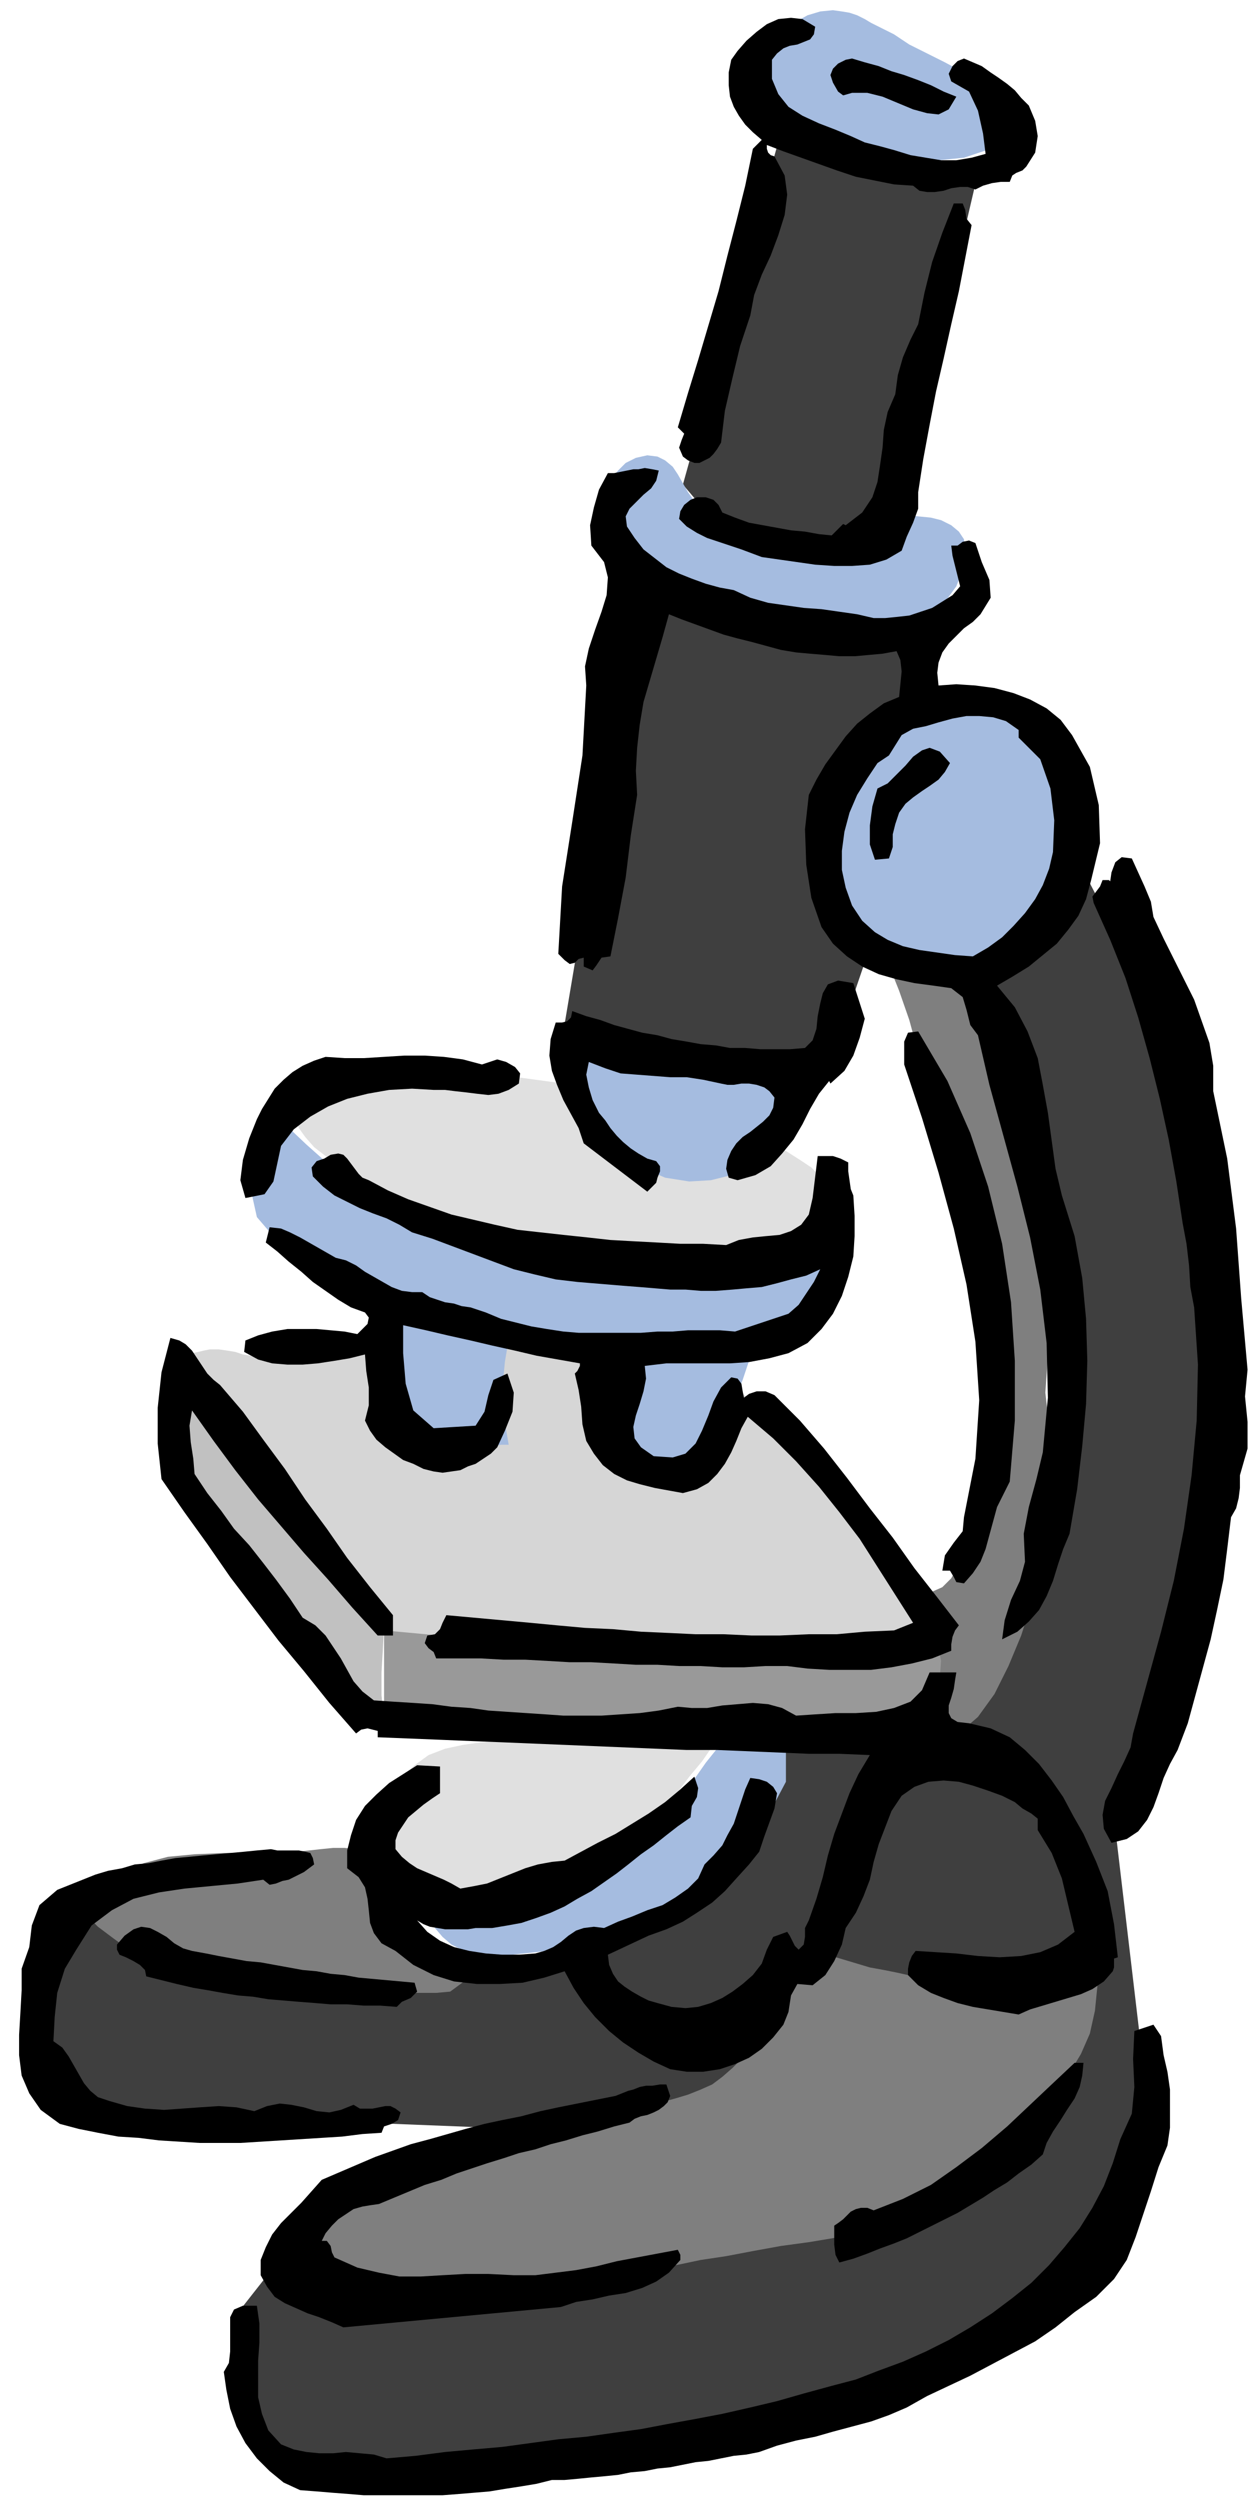
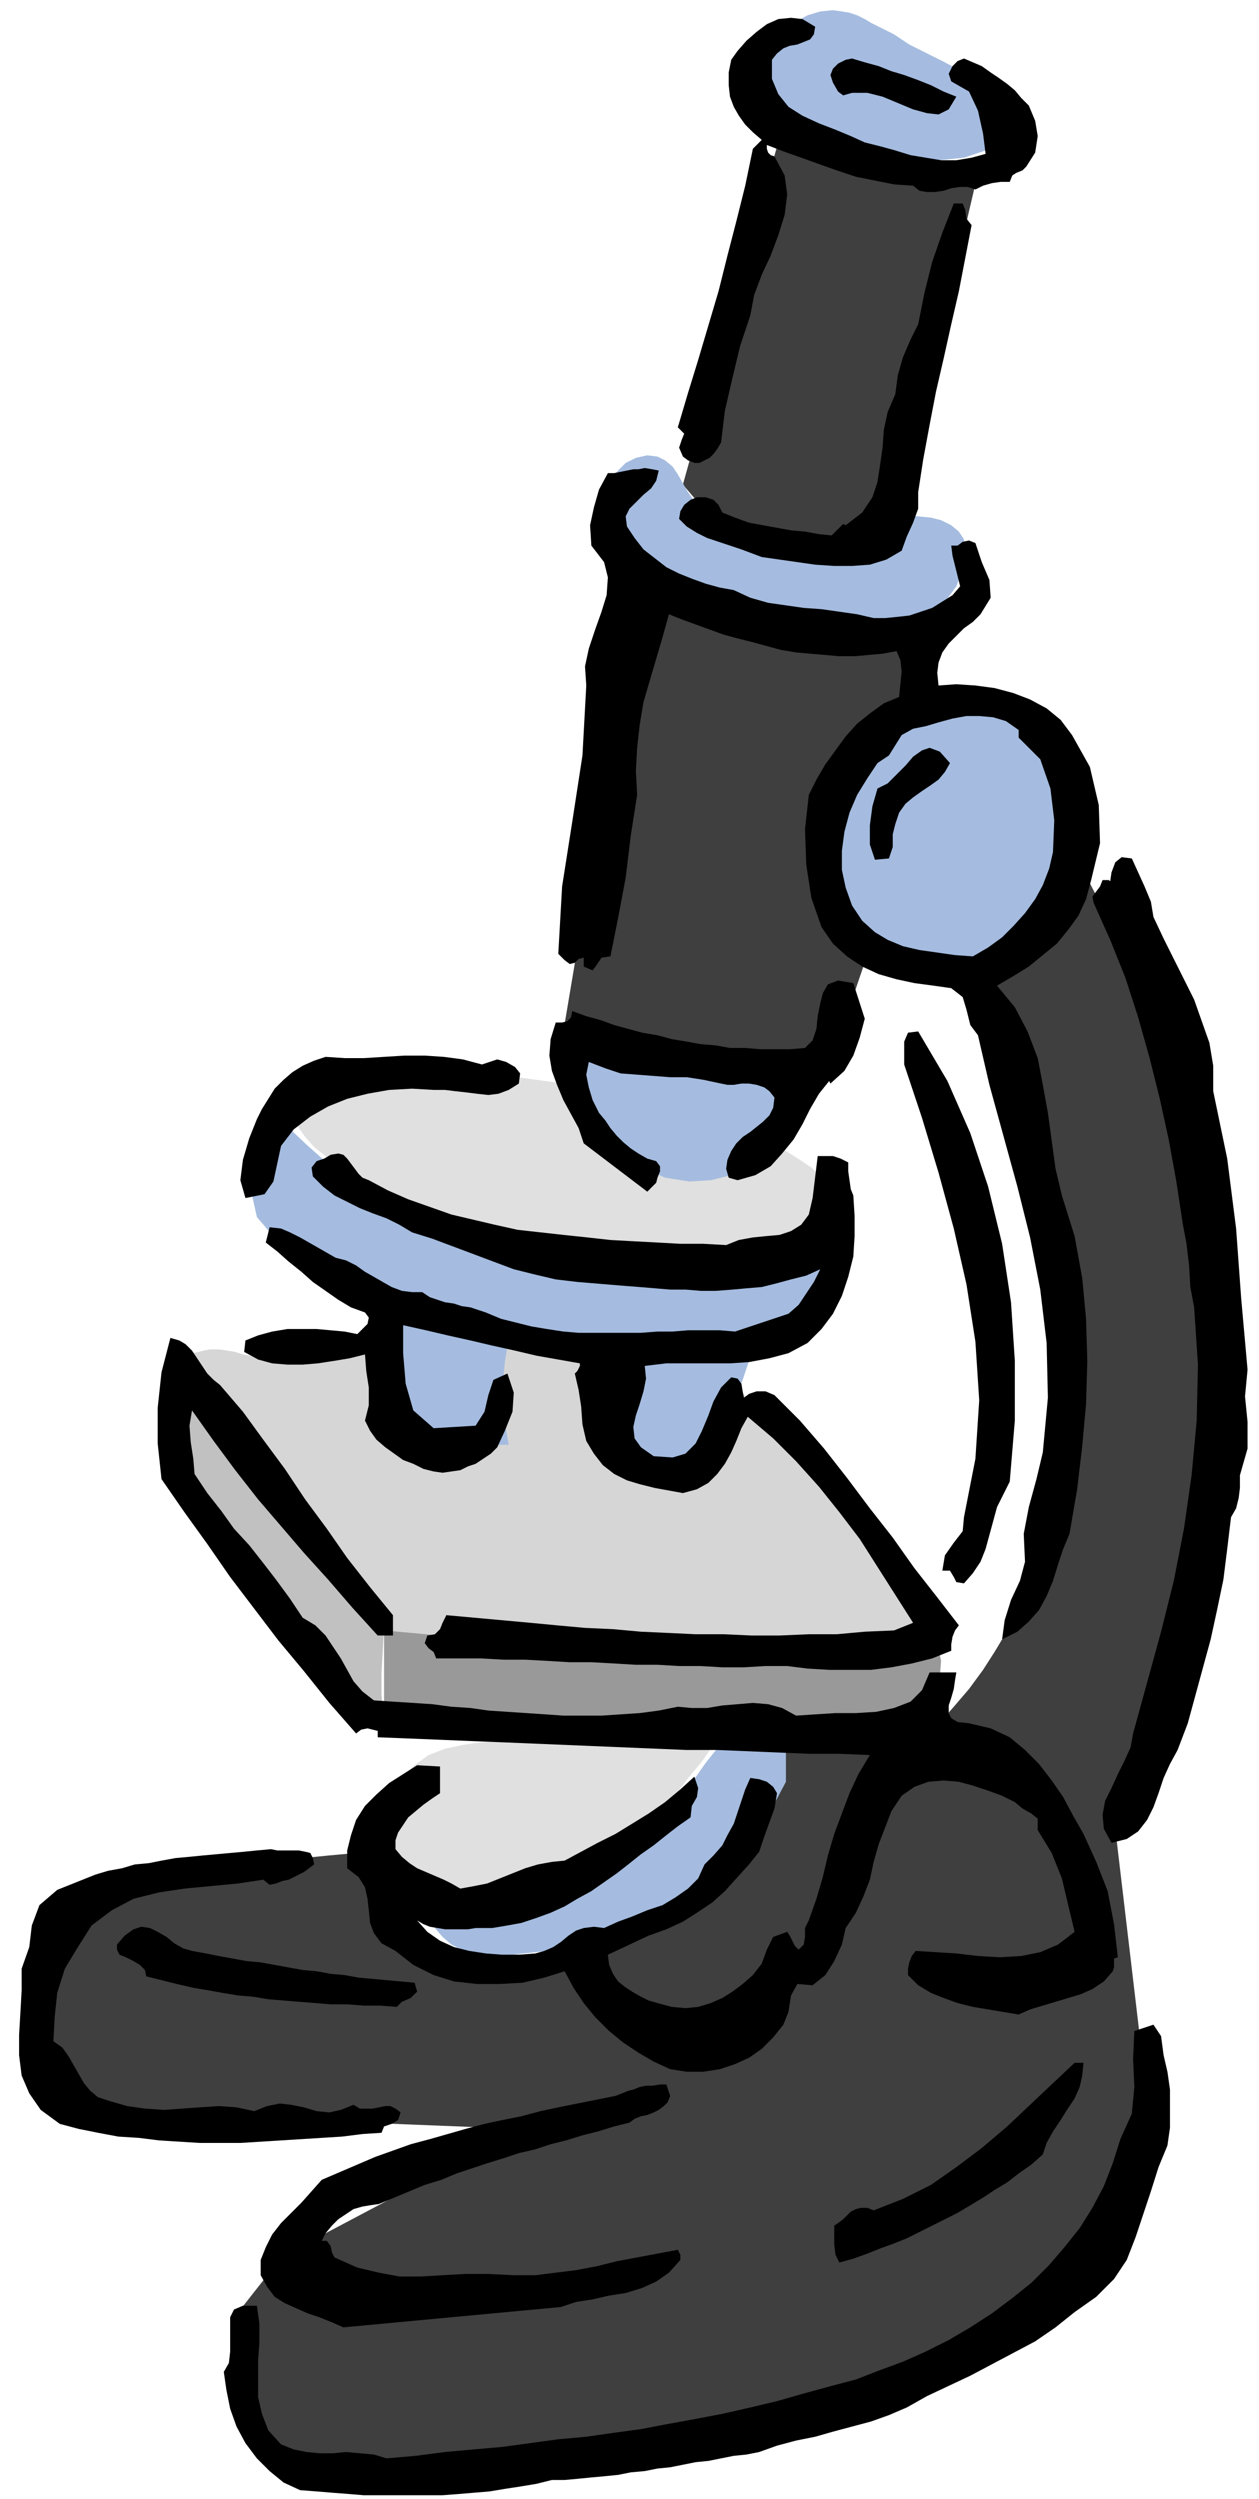
<svg xmlns="http://www.w3.org/2000/svg" fill-rule="evenodd" height="188.64" preserveAspectRatio="none" stroke-linecap="round" viewBox="0 0 990 1965" width="95.04">
  <style>.pen1{stroke:none}.brush2{fill:#e0e0e0}.brush8{fill:#a5bce0}.brush9{fill:#000}</style>
  <path class="pen1 brush2" d="m231 873 1-6 3-5 5-5 6-4 8-4 10-3 11-2 13-2 14-1h33l18 1 19 1 20 2 22 3 22 3 22 4 22 4 21 4 20 5 19 6 18 6 17 6 16 6 14 6 13 7 11 7 9 6 7 7 6 7 3 7 1 6-1 6-3 6-5 5-7 5-9 5-10 4-12 4-14 2-15 3-16 1-17 1-19 1-20-1-20-1-22-2-22-3-22-4-22-4-20-6-20-6-18-6-18-7-16-7-15-8-14-8-12-8-10-8-9-7-7-8-5-7-3-7-1-7z" />
  <path class="pen1" d="M726 504v43l-12 5-10 6-10 7-8 7-8 9-6 9-6 11-6 12-9 28-3 27 5 26 12 27 4 7 4 6 5 5 6 6-29 85-11 2-10 1-10 1-9 1h-40l-19-1-17-1-16-2-15-2-15-3-16-4-16-5-18-6 61-363 13 8 11 8 12 6 11 6 12 5 12 5 13 5 15 4 17 4 15 4 15 2 14 2h29l16-1 17-2zm43-368-66 283-8 4-7 3-6 2-7 2-6 1-7 1-8 1h-25l-16-2-14-4-14-5-13-7-12-10-12-11-11-13 76-273 10 3 9 3 8 2 8 2 8 2 9 2 9 2 10 2 11 2 11 2 10 2 10 1 10 1 10 1 11 1h12zM71 1504l-33 24-15 90 34 42 354 14-189 100-33 42 4 90 43 33 15 1 14 1 13 1h74l12-1 12-1 12-1 13-1 13-1 14-1 15-2 23-3 23-2 21-2 21-2 20-3 20-2 19-3 19-4 19-4 18-5 19-6 18-7 19-8 18-10 20-11 19-13 18-13 17-11 16-12 14-11 13-13 13-14 12-16 11-18 10-22 8-19 6-21 4-23-5-57-19-161 21-36 17-34 15-32 12-33 9-34 7-35 5-38 4-41 2-35-1-33-2-30-3-30-6-29-6-30-8-32-9-35-8-32-9-29-9-27-9-26-10-25-12-26-13-28-15-29-3 9-3 8-3 7-3 7-4 7-5 6-6 6-6 7-6 5-5 5-6 4-5 3-6 3-5 3-7 2-7 3 9 21 9 20 7 19 6 19 6 18 5 20 5 21 5 23 8 42 7 40 5 37 3 36-1 36-4 37-9 38-14 40-8 19-8 18-9 16-9 15-9 14-11 15-12 14-14 16-128 9-2 16-3 16-3 14-5 13-7 13-7 12-9 12-11 13-17 17-17 14-18 11-18 8-19 6-21 4-22 2-23-1h-14l-13-1h-13l-12-2-12-3-11-5-10-7-9-10-9-12-6-12-3-13-1-15h-12l-12 1-11 1-10 1-10 1-11 2-12 2-12 2-19 3-17 4-16 3-15 4-16 5-15 5-16 6-18 7z" style="fill:#3f3f3f" />
-   <path class="pen1" d="M825 929v123l-3 43 3 27 3 28-3 43-3 20-5 23-6 25-8 25-10 24-11 22-13 18-15 13-37-10 7-17 8-15 6-16 2-18-1-7-3-6-3-5-5-4-6-4-6-4-7-3-6-5 5 1 4 1 4 2 5 1 11-2 9-4 7-7 5-9 5-10 4-11 3-12 4-11 8-24 7-21 4-22v-25l-6-46-4-35-3-29-4-25-7-24-9-27-14-33-20-42v-11l-6-22-8-23-4-10 62 9 2 4 5 12 7 18 9 21 10 24 10 26 9 24 8 22zm-61 632h99l-2 20-4 18-7 16-9 15-11 13-13 14-14 13-15 14-15 14-15 13-14 11-14 11-16 9-16 7-18 6-20 4-24 4-22 3-22 4-21 4-20 3-19 4-20 3-19 4-19 3-19 2-20 3-20 2-21 2-21 1-23 1h-54l-15-1-14-2-12-4-10-6-7-8-2-12 2-14 5-12 8-10 11-9 12-7 13-7 15-6 14-6 13-6 12-4 13-4 11-3 12-3 12-2 11-2 11-1 12-2 11-1 12-1 12-2 12-2 13-2 13-3 13-4 11-3 11-3 10-3 10-4 9-4 8-6 8-7 8-8 11-18 4-20 4-19 10-19 6-6 8-3h8l9 2 10 3 10 3 10 3 10 3 11 2 10 2 9 2 9 1 10 2 9 2 11 1 11 2zm-542-104h-46l-23 1-21 2-19 5-18 9-16 12-13 18 11 11 12 9 11 8 12 7 12 6 12 5 12 5 13 3 13 2 13 2 14 2 14 1 14 1h67l9 1h38l11-1 19-14-11-2-11-1-11-2-10-3-8-4-8-5-7-7-5-9-2-16 3-16 1-14-7-11-9-5-8-3-9-1h-9l-10 1-9 1-10 1-11 1z" style="fill:#7f7f7f" />
  <path class="pen1 brush2" d="m297 1448 2 12 6 10 8 8 11 7 13 4 13 4 14 1 14 1 16-1 14-1 14-3 13-4 13-5 12-6 12-7 11-8 10-9 11-9 10-10 9-11 10-12 9-12 10-12 9-13-13-2-13-2-12-2-12-1-12-1-12-1h-23l-12 1h-12l-12 1-12 1-12 1-13 2-13 1-14 2-14 3-13 5-11 8-10 9-8 11-6 12-4 14-1 14z" />
  <path class="pen1" style="fill:#d6d6d6" d="m146 1065 5-1 5-1 4-1 5-1h7l7 1 6 1 6 2 6 1 6 2 7 1 7 1 240-18h94l16 22 15 19 15 18 14 16 15 16 15 17 16 17 17 20 8 10 9 9 9 9 8 9 7 9 6 11 4 11 1 13-2 8-4 6-7 4-8 3-10 1-10 1h-37l-16-1-15-1-14-2-14-3-15-2-15-3-17-4H382l-13 1-12 2-11 2-11 1h-10l-11-1-10-3-11-5-9-7-6-8-4-9-3-10-2-10-3-11-5-10-6-10-14-18-15-18-14-16-14-17-14-17-13-18-13-18-12-20z" />
  <path class="pen1" style="fill:#c1c1c1" d="m146 1094 19 16 17 14 16 15 14 15 14 15 13 17 12 19 13 21 5 7 6 6 6 6 7 5 5 6 5 6 3 7 1 9-1 20-1 17v18l2 20-14-12-14-12-12-12-11-12-10-12-9-13-9-12-9-13-8-12-8-13-9-13-8-14-9-13-9-15-10-14-11-15 4-52z" />
  <path class="pen1" style="fill:#999" d="M302 1349v-67l207 19 146-14h76l2 5 3 4 3 5 1 5-1 13-3 15-3 16-2 13h-44l-21 1h-75l-18-1h-18l-18-1-18-1-19-1-20-1-21-2-21-2-23-2-14-1-15-1-14-1h-13l-14-1h-43z" />
  <path class="pen1 brush8" d="m222 882 19 18 18 16 19 15 19 13 19 12 19 10 19 10 20 7 20 7 21 6 21 4 22 4 23 3 24 2 24 1h25l14-1 13-1 12-3 11-3 11-4 12-5 11-6 13-6 1 5 1 4 1 5 1 5-2 13-6 9-9 8-11 6-11 7-11 7-9 9-7 11-5 15-6 15-6 14-8 13-8 11-11 9-12 6-15 2h-5l-5-1h-4l-4-1-5-1-4-1h-5l-5-1-3-26-1-23 1-23 3-26-4 2-5 1-4 2-3 1-4 1-4 1-5 1h-10l-7-1-5-1-6-2-5-2-6-2-6-3-6-3-4 24-2 21 1 21 4 23h-6l-6 1-6 1h-5l-5 1-6 1-6 1h-6l-15-2-12-7-9-11-6-13-5-16-3-16-2-17v-16l-4-19-12-13-17-11-19-9-19-10-17-10-12-14-4-18 3-16 6-14 8-13 7-14zm108 608 5 1 5 1 4 2 5 1h13l12-1h11l12-2 10-1 11-2 10-3 10-3 10-4 9-4 10-4 9-6 9-5 10-7 9-7 10-8 10-10 9-10 7-11 8-11 7-10 8-10 9-9 12-9h34v43l-9 17-11 16-11 15-11 13-13 13-13 11-14 10-14 9-15 7-16 7-17 6-17 4-18 4-18 2-19 2h-20l-10-1-9-3-8-4-7-6-6-7-6-8-3-9-3-9zM703 27l-6-3-6-3-6-3-5-3-6-3-6-2-6-1-7-1-10 1-10 3-9 5-7 6-7 8-5 9-3 10-1 10 3 19 9 15 13 11 17 9 20 6 21 3 21 2 21 1h10l10-1 10-1 9-3 9-3 6-5 4-7 2-8-2-13-7-11-10-9-13-9-13-7-14-7-14-7-12-8zm-48 397 8-1 7-2 5-3 4-4 4-3 5-3 7-2 8-1h10l9 1 10 1 8 2 8 4 6 5 4 6 1 9-2 15-5 13-8 11-10 10-12 8-14 5-14 4-15 1-22-1-19-1-19-3-18-4-18-6-17-6-19-8-19-9-10-4-9-4-10-5-9-5-8-5-6-7-4-7-1-10 1-10 1-10 3-9 4-9 6-7 6-6 8-4 9-2 8 1 6 3 6 5 4 6 4 7 4 7 5 7 5 6 10 8 12 5 13 5 14 3 14 1 14 1 14 1h13zM448 816l11 3 10 3 9 3 9 2 10 2 9 2 11 2 11 2h94l2 5 3 4 4 4 1 6-2 16-6 15-8 13-12 11-13 8-16 7-16 4-17 1-19-3-16-7-15-12-12-15-11-17-9-19-7-20-5-20z" />
  <path class="pen1 brush9" d="m641 21-1 6-3 4-5 2-5 2-6 1-5 2-5 4-4 5v15l5 12 8 10 11 7 13 6 13 5 12 5 11 5 12 3 11 3 13 4 12 2 12 2h12l12-2 11-3-2-16-4-18-7-15-14-8-2-6 3-6 4-4 5-2 7 3 7 3 7 5 6 4 7 5 6 5 5 6 6 6 5 12 2 12-2 13-7 11-3 3-5 2-3 2-2 5h-7l-7 1-7 2-6 3-6-2h-6l-7 1-6 2-7 1h-6l-6-1-5-4-15-1-15-3-15-3-15-5-14-5-14-5-14-5-13-5v3l1 3 2 2 3 1 8 15 2 15-2 16-5 16-6 16-7 15-6 16-3 16-8 24-6 25-6 26-3 25-3 5-3 4-3 3-4 2-4 2h-4l-5-2-4-3-3-7 2-6 2-5-5-5 8-27 8-26 8-27 8-27 7-28 7-27 7-28 6-29 7-7-7-6-6-6-5-7-4-7-3-8-1-9V57l2-10 5-7 7-8 8-7 8-6 9-4 10-1 9 1 10 6z" />
  <path class="pen1 brush9" d="m752 76-6 10-8 4-9-1-11-3-12-5-12-5-12-3h-12l-7 2-4-3-4-7-2-6 2-5 4-4 6-3 5-1 10 3 11 3 10 4 10 3 11 4 10 4 10 5 10 4zm12 101-5 26-5 26-6 26-6 27-6 26-5 26-5 27-4 26v13l-4 11-5 11-4 11-12 7-13 4-14 1h-14l-15-1-14-2-14-2-14-2-8-3-8-3-9-3-9-3-9-3-8-4-8-5-6-6 1-6 3-5 5-4 5-2h7l6 2 4 4 3 6 10 4 11 4 11 2 11 2 11 2 11 1 11 2 10 1 9-9 2 1 13-10 8-12 4-12 2-13 2-14 1-14 3-14 6-14 2-15 4-14 6-14 6-12 5-25 6-24 8-23 9-23h7l2 5 1 7 4 5z" />
  <path class="pen1 brush9" d="m518 370-2 8-4 6-6 5-6 6-5 5-3 6 1 8 6 9 7 9 9 7 9 7 10 5 10 4 11 4 11 3 11 2 13 6 14 4 14 2 14 2 14 1 14 2 14 2 13 3h9l10-1 9-1 9-3 9-3 8-5 8-5 6-7-2-8-2-8-2-8-1-8h5l4-3 5-1 5 2 5 15 6 14 1 14-8 13-6 6-7 5-6 6-6 6-5 7-3 8-1 8 1 10 14-1 15 1 15 2 15 4 13 5 13 7 11 9 9 12 14 25 7 30 1 30-7 29-4 15-6 13-8 11-9 11-11 9-11 9-13 8-12 7 14 17 10 19 8 21 4 21 4 22 3 22 3 22 5 21 10 32 6 33 3 32 1 33-1 34-3 33-4 34-6 35-5 12-4 12-4 13-5 12-6 11-8 9-9 8-12 6 2-15 5-16 7-15 4-15-1-22 4-21 6-22 5-21 4-43-1-43-5-42-8-41-10-40-11-40-11-40-9-39-6-8-3-12-3-10-9-7-14-2-15-2-14-3-14-4-13-6-12-8-11-10-9-13-8-23-4-26-1-28 3-27 6-12 7-12 8-11 8-11 9-10 10-8 11-8 12-5 1-10 1-10-1-9-3-7-11 2-11 1-11 1h-12l-11-1-12-1-11-1-12-2-11-3-11-3-12-3-11-3-11-4-11-4-11-4-10-4-5 18-5 17-5 17-5 17-3 18-2 18-1 18 1 19-5 32-4 33-6 32-6 30-7 1-4 6-3 4-7-3v-7l-4 1-3 3-4 1-4-3-5-5 3-53 8-51 8-52 3-55-1-15 3-14 5-15 5-14 4-13 1-14-3-12-10-13-1-16 3-14 4-14 7-13h5l5-1 5-1 5-1h4l5-1 6 1 5 1z" />
  <path class="pen1 brush8" d="m801 580 17 17 8 23 3 25-1 25-3 13-5 13-6 11-8 11-9 10-9 9-11 8-12 7-14-1-14-2-14-2-13-3-12-5-10-6-10-9-8-12-5-14-3-14v-15l2-15 4-15 6-14 8-13 8-12 9-6 5-8 5-8 9-5 10-2 10-3 11-3 11-2h10l11 1 10 3 10 7v6z" />
  <path class="pen1 brush9" d="m747 600-4 7-5 6-7 5-6 4-7 5-6 5-5 7-3 9-2 8v10l-3 9-11 1-4-12v-15l2-15 4-14 8-4 7-7 7-7 6-7 7-5 6-2 8 3 8 9zm160 121 8 17 8 16 8 16 8 16 6 17 6 17 3 18v20l11 53 7 55 4 55 5 56-2 21 2 20v21l-6 21v10l-1 8-2 8-4 7-3 25-3 24-5 24-5 23-6 22-6 22-6 22-8 21-6 11-5 11-4 12-4 11-5 10-7 9-9 6-12 3-6-11-1-11 2-11 5-10 5-11 5-10 5-11 2-11 11-40 11-40 10-40 8-41 6-42 4-43 1-44-3-45-3-16-1-17-2-17-3-16-5-33-6-33-7-32-8-32-9-32-10-31-12-30-13-29-1-5 3-4 3-4 2-5h5l1 1 1-7 3-8 5-4 8 1 5 11 5 11 5 12 2 12zm-227 80-4 15-5 14-7 12-11 10-1-2-8 10-7 12-6 12-7 12-9 11-9 10-12 7-14 4-7-2-2-7 1-7 3-7 4-6 5-5 6-4 5-4 5-4 5-5 3-6 1-8-4-5-4-3-6-2-6-1h-6l-6 1h-5l-5-1-14-3-13-2h-13l-13-1-13-1-13-1-12-4-13-5-2 10 2 10 3 10 5 10 5 6 4 6 5 6 5 5 6 5 6 4 7 4 7 2 3 4v4l-2 5-1 4-7 7-50-38-4-12-6-11-6-11-5-12-4-11-2-12 1-13 4-13h5l4-1 3-3 1-5 11 4 11 3 11 4 11 3 11 3 12 2 11 3 12 2 11 2 12 1 11 2h12l12 1h23l12-1 6-6 3-9 1-10 2-10 2-8 4-7 8-3 12 2 9 28zm42 10 23 39 18 41 14 42 11 45 7 46 3 46v47l-4 48-5 10-5 10-3 11-3 11-3 11-4 10-6 9-7 8-6-1-2-4-3-5h-6l2-12 7-10 7-9 1-11 9-46 3-46-3-46-7-45-10-44-12-44-13-43-14-42v-18l3-7 8-1zm-331 22 7 2 7 4 4 5-1 8-8 5-8 3-8 1-9-1-8-1-9-1-8-1h-9l-17-1-18 1-17 3-16 4-15 6-14 8-13 10-10 13-3 14-3 14-7 10-15 3-4-14 2-16 5-17 6-15 4-8 5-8 5-8 7-7 7-6 8-5 9-4 9-3 15 1h15l16-1 16-1h16l15 1 15 2 15 4 12-4z" />
  <path class="pen1 brush9" d="m290 928 15 8 16 7 17 6 17 6 17 4 17 4 18 4 18 2 18 2 19 2 18 2 18 1 19 1 18 1h18l18 1 10-4 11-2 10-1 11-1 9-3 8-5 6-8 3-13 4-33h12l6 2 6 3v7l1 7 1 7 2 5 1 16v16l-1 16-4 16-5 15-7 14-9 12-11 11-15 8-15 4-16 3-15 1h-50l-17 2 1 10-2 10-3 10-3 9-2 9 1 9 5 7 10 7 15 1 10-3 8-8 5-10 5-12 4-11 6-11 8-8 5 1 3 4 1 6 1 5 4-3 6-2h7l7 3 20 20 19 22 18 23 18 24 18 23 17 24 18 23 17 22-3 4-2 5-1 6v5l-15 6-16 4-16 3-16 2h-33l-17-1-16-2h-17l-17 1h-17l-17-1h-17l-17-1h-17l-17-1-18-1h-17l-17-1-18-1h-17l-18-1h-35l-2-5-4-3-3-4 2-6 6-1 4-4 2-5 3-6 22 2 22 2 22 2 21 2 22 2 22 1 22 2 22 1 21 1h22l22 1h22l23-1h22l22-2 23-1 15-6-14-22-14-22-14-22-16-21-16-20-18-20-18-18-20-17-5 9-4 10-4 9-5 9-6 8-7 7-9 5-11 3-11-2-11-2-12-3-10-3-10-5-9-7-7-9-6-10-3-13-1-14-2-13-3-13 2-2 1-2 1-2v-2l-17-3-17-3-17-4-18-4-17-4-18-4-17-4-18-4v22l2 24 6 21 16 14 33-2 7-11 3-13 4-12 11-5 5 15-1 15-6 15-6 13-5 5-6 4-6 4-6 2-6 3-7 1-7 1-7-1-8-2-8-4-8-3-7-5-7-5-7-6-5-7-4-8 3-12v-14l-2-13-1-13-12 3-12 2-13 2-12 1h-12l-12-1-11-3-11-6 1-9 10-4 11-3 12-2h23l11 1 11 1 10 2 4-4 4-4 1-5-3-4-11-4-10-6-10-7-10-7-9-8-10-8-9-8-9-7 3-12 9 1 7 3 8 4 7 4 7 4 7 4 7 4 8 2 8 4 7 5 7 4 7 4 7 4 8 3 8 1h8l6 4 6 2 6 2 7 1 6 2 7 1 6 2 6 2 12 5 12 3 12 3 12 2 13 2 12 1h49l13-1h12l12-1h25l12 1 42-14 8-7 6-9 6-9 5-10-11 5-12 3-11 3-12 3-12 1-11 1-13 1h-12l-12-1h-12l-12-1-12-1-13-1-12-1-12-1-12-1-17-2-17-4-16-4-16-6-16-6-16-6-16-6-16-5-10-6-10-5-11-4-10-4-10-5-10-5-9-7-8-8-1-7 4-5 6-2 5-3 6-1 4 1 3 3 3 4 3 4 3 4 3 3 5 2z" />
  <path class="pen1 brush9" d="m173 1089 18 21 16 22 17 23 16 24 17 23 16 23 18 23 18 22v16h-12l-20-22-19-22-19-21-18-21-18-21-18-23-17-23-17-24-2 12 1 13 2 13 1 12 10 15 11 14 10 14 12 13 11 14 10 13 11 15 10 15 10 6 8 8 6 9 6 9 5 9 5 9 7 8 9 7 15 1 16 1 15 1 15 2 15 1 14 2 15 1 15 1 15 1 14 1h30l15-1 15-1 15-2 15-3 11 1h12l12-2 12-1 12-1 12 1 11 3 11 6 15-1 16-1h16l16-1 14-3 13-5 9-9 6-14h21l-1 6-1 7-2 7-2 6v6l2 4 5 3 9 1 17 4 15 7 12 10 11 11 10 13 9 13 8 15 8 14 10 22 9 23 5 26 3 26-3 1v7l-1 3-7 8-9 6-9 4-10 3-10 3-10 3-10 3-9 4-12-2-12-2-12-2-12-3-11-4-10-4-10-6-8-8v-5l1-5 2-5 3-4 16 1 16 1 17 2 17 1 17-1 15-3 14-6 13-10-5-21-5-21-8-20-11-18v-9l-5-4-7-4-6-5-10-5-11-4-12-4-11-3-12-1-12 1-11 4-10 7-8 12-5 13-5 13-4 14-3 14-5 13-6 13-8 12-3 13-6 13-7 11-10 8-12-1-5 9-2 13-4 10-8 10-9 9-10 7-11 5-12 4-13 2h-13l-13-2-13-6-12-7-12-8-11-9-11-11-9-11-8-12-7-13-16 5-17 4-18 1h-18l-18-2-16-5-16-8-14-11-11-6-6-8-3-8-1-10-1-9-2-9-5-8-9-7v-14l3-12 4-12 7-11 9-9 10-9 11-7 11-7 18 1v21l-6 4-7 5-6 5-6 5-4 6-4 6-2 6v7l5 6 6 5 6 4 7 3 7 3 7 3 6 3 7 4 11-2 10-2 10-4 10-4 10-4 10-3 11-2 10-1 13-7 13-7 14-7 13-8 13-8 13-9 12-10 11-10 3 9-1 7-4 7-1 9-10 7-9 7-10 8-10 7-10 8-9 7-10 7-10 7-11 6-10 6-11 5-11 4-12 4-11 2-12 2h-13l-6 1h-18l-6-1-6-1-5-2-5-3 8 9 10 7 11 5 12 3 13 2 13 1h13l13-1 7-2 7-3 6-4 6-5 6-4 6-2 8-1 8 1 11-5 11-4 12-5 12-4 10-6 10-7 8-8 5-11 7-7 7-8 4-8 5-9 3-9 3-9 3-9 4-9 7 1 6 2 5 4 3 5-2 12-4 11-4 11-4 12-8 10-10 11-9 10-10 9-12 8-11 7-13 6-14 5-32 15 1 8 3 7 4 6 5 4 6 4 7 4 6 3 7 2 11 3 11 1 10-1 10-3 9-4 8-5 8-6 8-7 7-9 4-11 5-10 11-4 2 3 2 4 2 4 3 3 4-4 1-6v-7l3-6 6-17 5-17 4-17 5-17 6-16 6-16 7-15 9-15-24-1h-24l-24-1-24-1-24-1h-24l-24-1-24-1-24-1-24-1-24-1-24-1-25-1-24-1-25-1-25-1v-5l-4-1-4-1-5 1-4 3-21-24-20-25-20-24-19-25-19-25-18-26-18-25-18-26-3-28v-28l3-28 7-27 7 2 5 3 5 5 4 6 4 6 4 6 5 5 5 4zm74 377-4 3-4 3-4 2-4 2-4 2-5 1-5 2-5 1-5-4-20 3-21 2-21 2-20 3-20 5-17 9-16 12-12 19-9 15-6 19-2 19-1 19 7 5 5 7 4 7 4 7 4 7 5 6 6 5 9 3 14 4 14 2 15 1 14-1 14-1 15-1 14 1 14 3 10-4 10-2 9 1 10 2 10 3 10 1 9-2 10-4 5 3h10l5-1 5-1h4l4 2 4 3-2 6-5 3-6 2-2 5-15 1-16 2-16 1-16 1-16 1-16 1-16 1h-32l-16-1-16-1-16-2-16-1-16-3-15-3-15-4-15-11-9-13-6-14-2-16v-16l1-17 1-18v-17l6-17 2-17 6-16 14-12 10-4 10-4 10-4 10-3 11-2 10-3 11-1 10-2 11-2 11-1 10-1 11-1 11-1 11-1 10-1 11-1 5 1h17l5 1 4 1 2 4 1 5z" />
  <path class="pen1 brush9" d="m326 1559 2 7-5 5-7 3-4 4-13-1h-13l-13-1h-13l-12-1-13-1-12-1-12-1-12-2-12-1-12-2-11-2-12-2-13-3-12-3-12-3-1-5-4-4-5-3-6-3-5-2-2-4v-4l6-7 7-5 6-2 7 1 6 3 7 4 6 5 7 4 7 2 11 2 10 2 11 2 11 2 11 1 11 2 11 2 11 2 11 1 11 2 11 1 11 2 11 1 11 1 11 1 11 1zm592 70 2 14v30l-2 14-7 17-6 19-6 18-6 18-7 18-10 15-14 14-17 12-15 12-16 11-17 9-17 9-17 9-17 8-17 8-16 9-14 6-14 5-15 4-15 4-14 4-15 3-15 4-14 5-10 2-10 1-10 2-10 2-10 1-10 2-10 2-10 1-10 2-11 1-10 2-10 1-11 1-10 1-11 1h-10l-12 3-12 2-13 2-12 2-12 1-12 1-13 1h-62l-12-1-13-1-12-1-13-1-13-6-11-9-10-10-9-12-7-13-5-14-3-15-2-14 4-7 1-9v-27l3-6 7-3h11l2 14v15l-1 14v29l3 13 5 13 10 11 10 4 10 2 10 1h11l10-1 11 1 11 1 10 3 23-2 23-3 22-2 23-2 22-3 22-3 22-2 21-3 22-3 21-4 22-4 21-4 22-5 21-5 21-6 22-6 19-5 18-7 19-7 18-8 18-9 17-10 17-11 16-12 15-12 14-14 12-14 12-15 10-16 9-17 7-18 6-19 9-20 2-21-1-22 1-22 15-5 6 9 2 15 3 13z" />
  <path class="pen1 brush9" d="m852 1622-1 10-2 9-4 9-6 9-5 8-6 9-5 9-3 9-9 8-10 7-9 7-10 6-9 6-10 6-10 6-10 5-10 5-10 5-10 5-10 4-11 4-10 4-11 4-11 3-3-6-1-8v-15l3-2 4-3 3-3 3-3 4-2 4-1h5l5 2 23-9 22-11 20-14 20-15 20-17 18-17 18-17 17-16h7zm-325 26-2 5-3 3-4 3-4 2-5 2-5 1-5 2-4 3-12 3-13 4-12 3-13 4-12 3-12 4-13 3-12 4-13 4-12 4-12 4-12 5-13 4-12 5-12 5-12 5-7 1-6 1-7 2-6 4-6 4-5 5-5 6-3 6h4l3 4 1 5 2 4 18 8 17 4 16 3h17l17-1 18-1h18l20 1h17l16-2 16-2 16-3 16-4 16-3 16-3 16-3 1 2 1 2v4l-9 10-10 7-11 5-13 4-13 2-13 3-13 2-12 4-171 16-9-4-10-4-9-3-9-4-9-4-8-5-6-8-5-9v-12l4-10 5-10 7-9 8-8 8-8 8-9 8-9 14-6 14-6 14-6 14-5 14-5 15-4 14-4 14-4 15-4 14-3 15-3 15-4 14-3 15-3 15-3 15-3 5-2 5-2 4-1 5-2 5-1h5l6-1h5l3 9z" />
</svg>